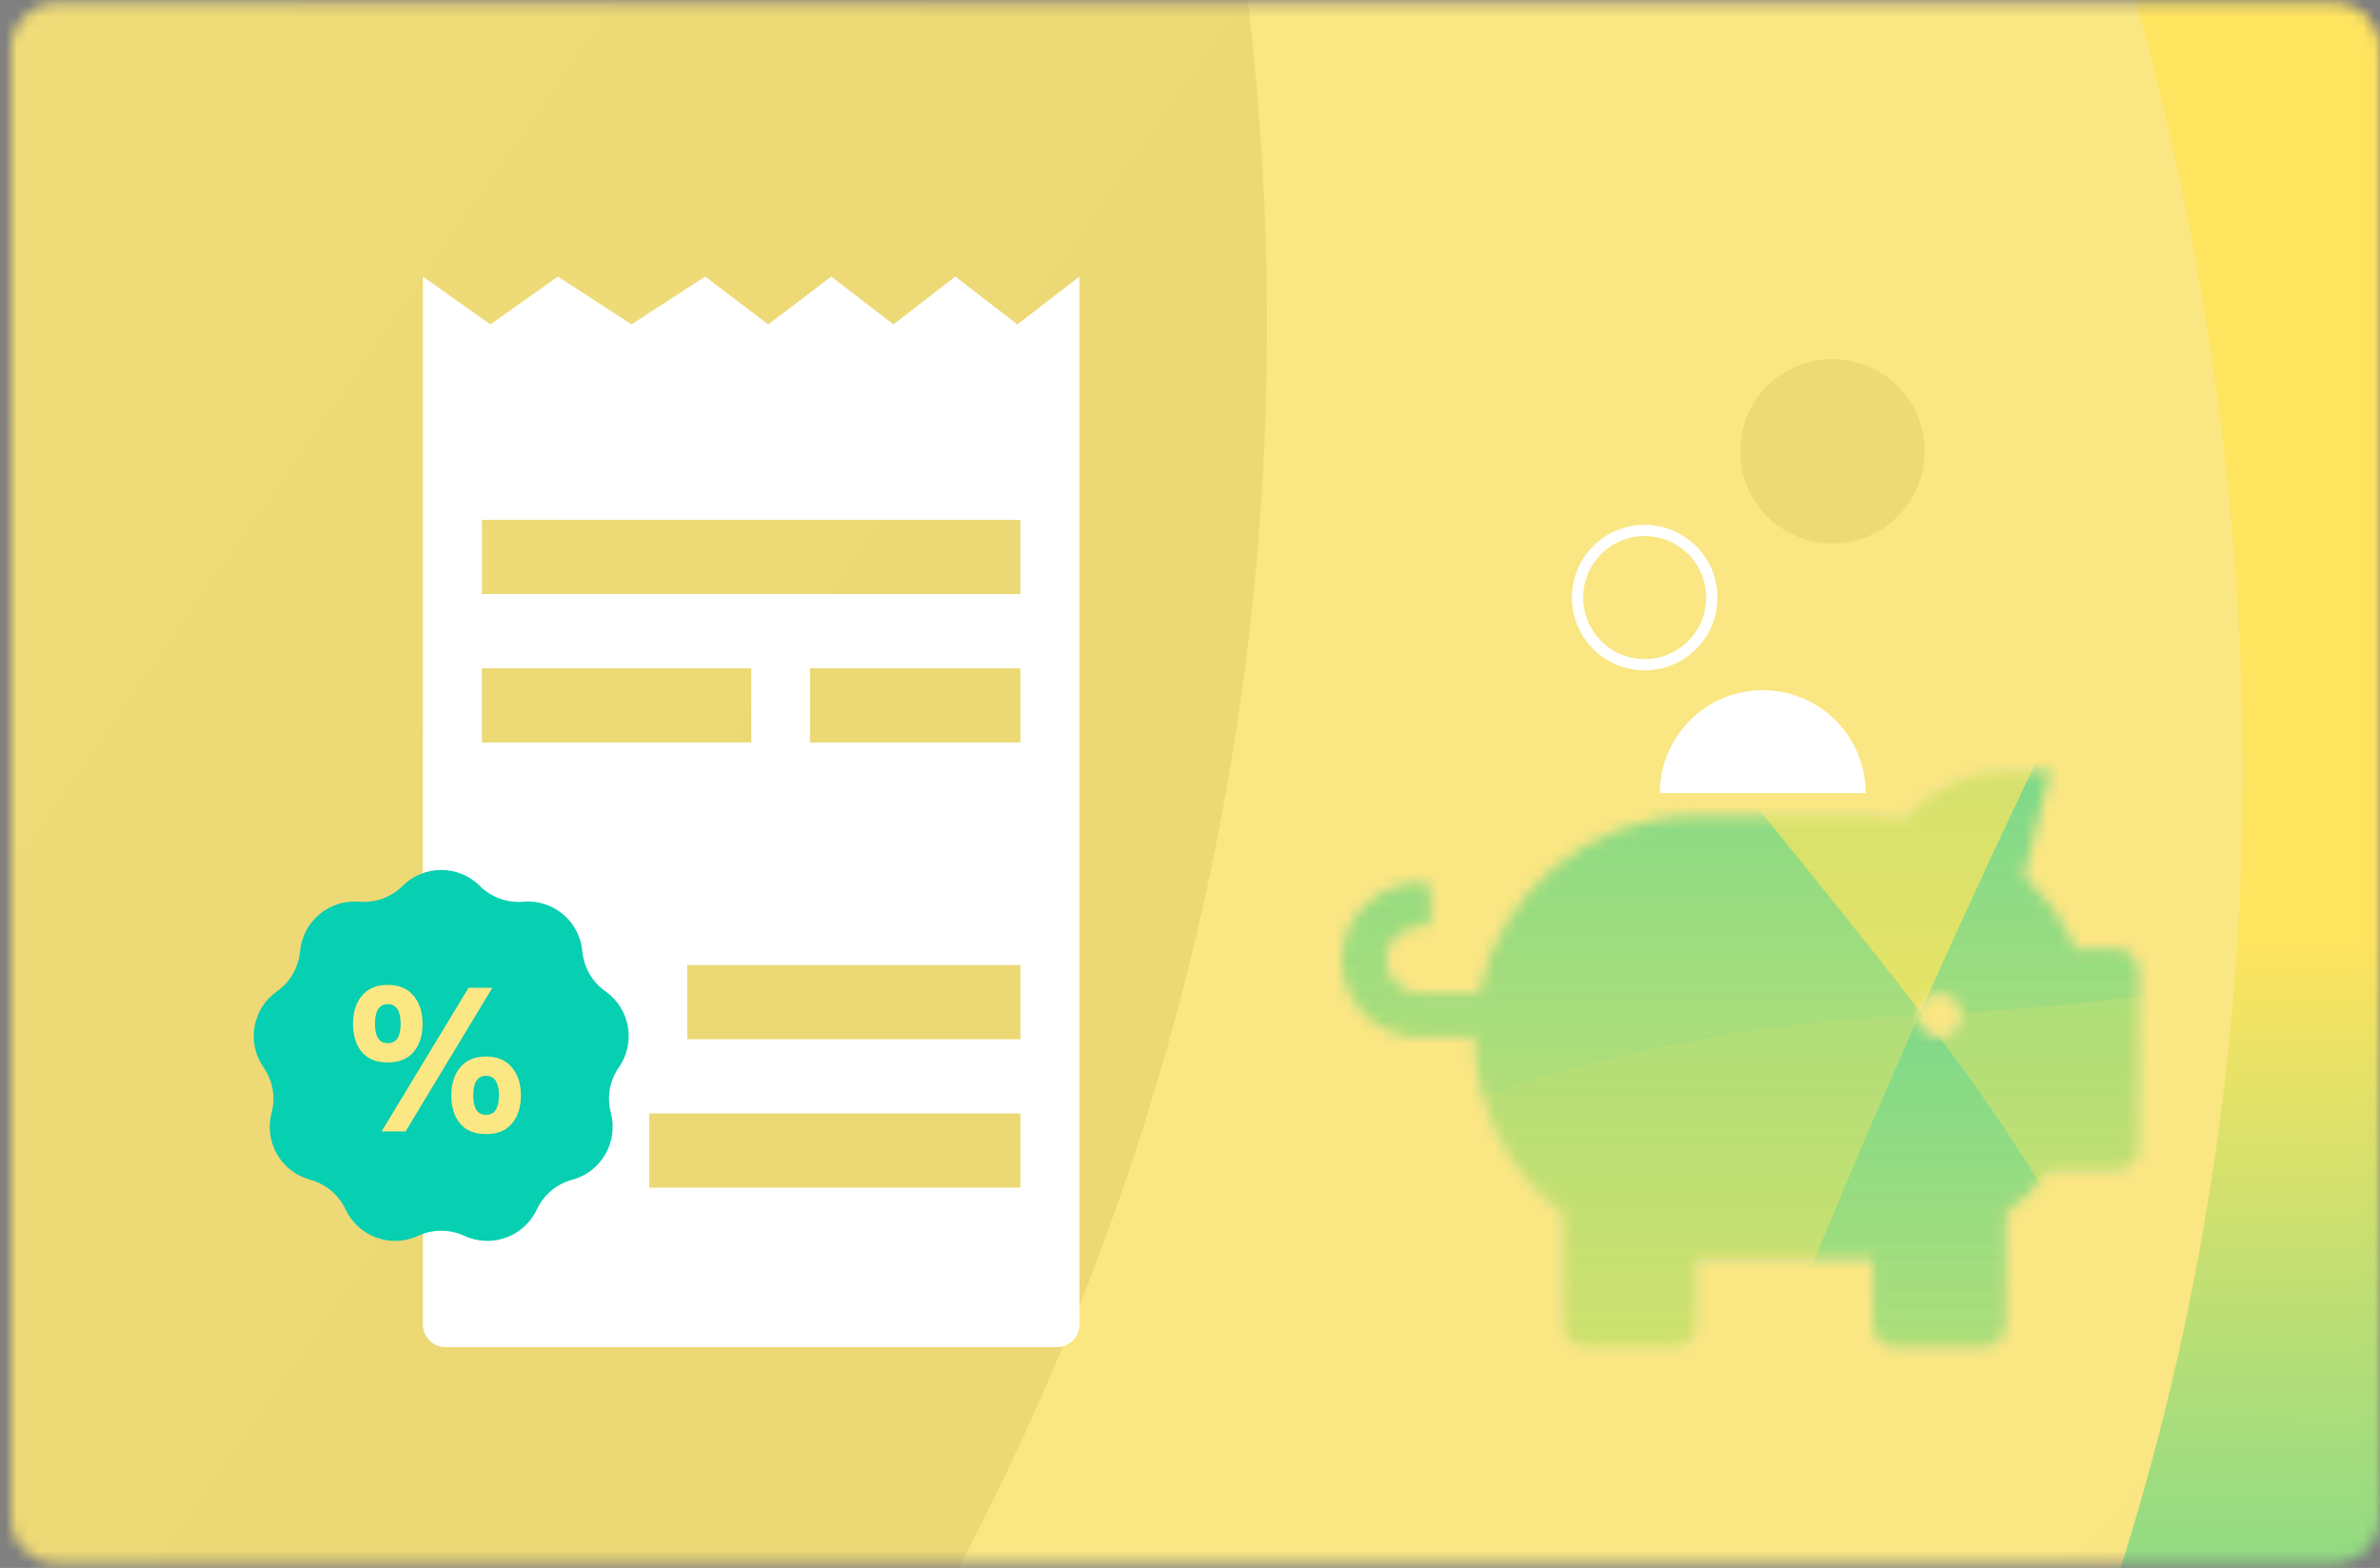
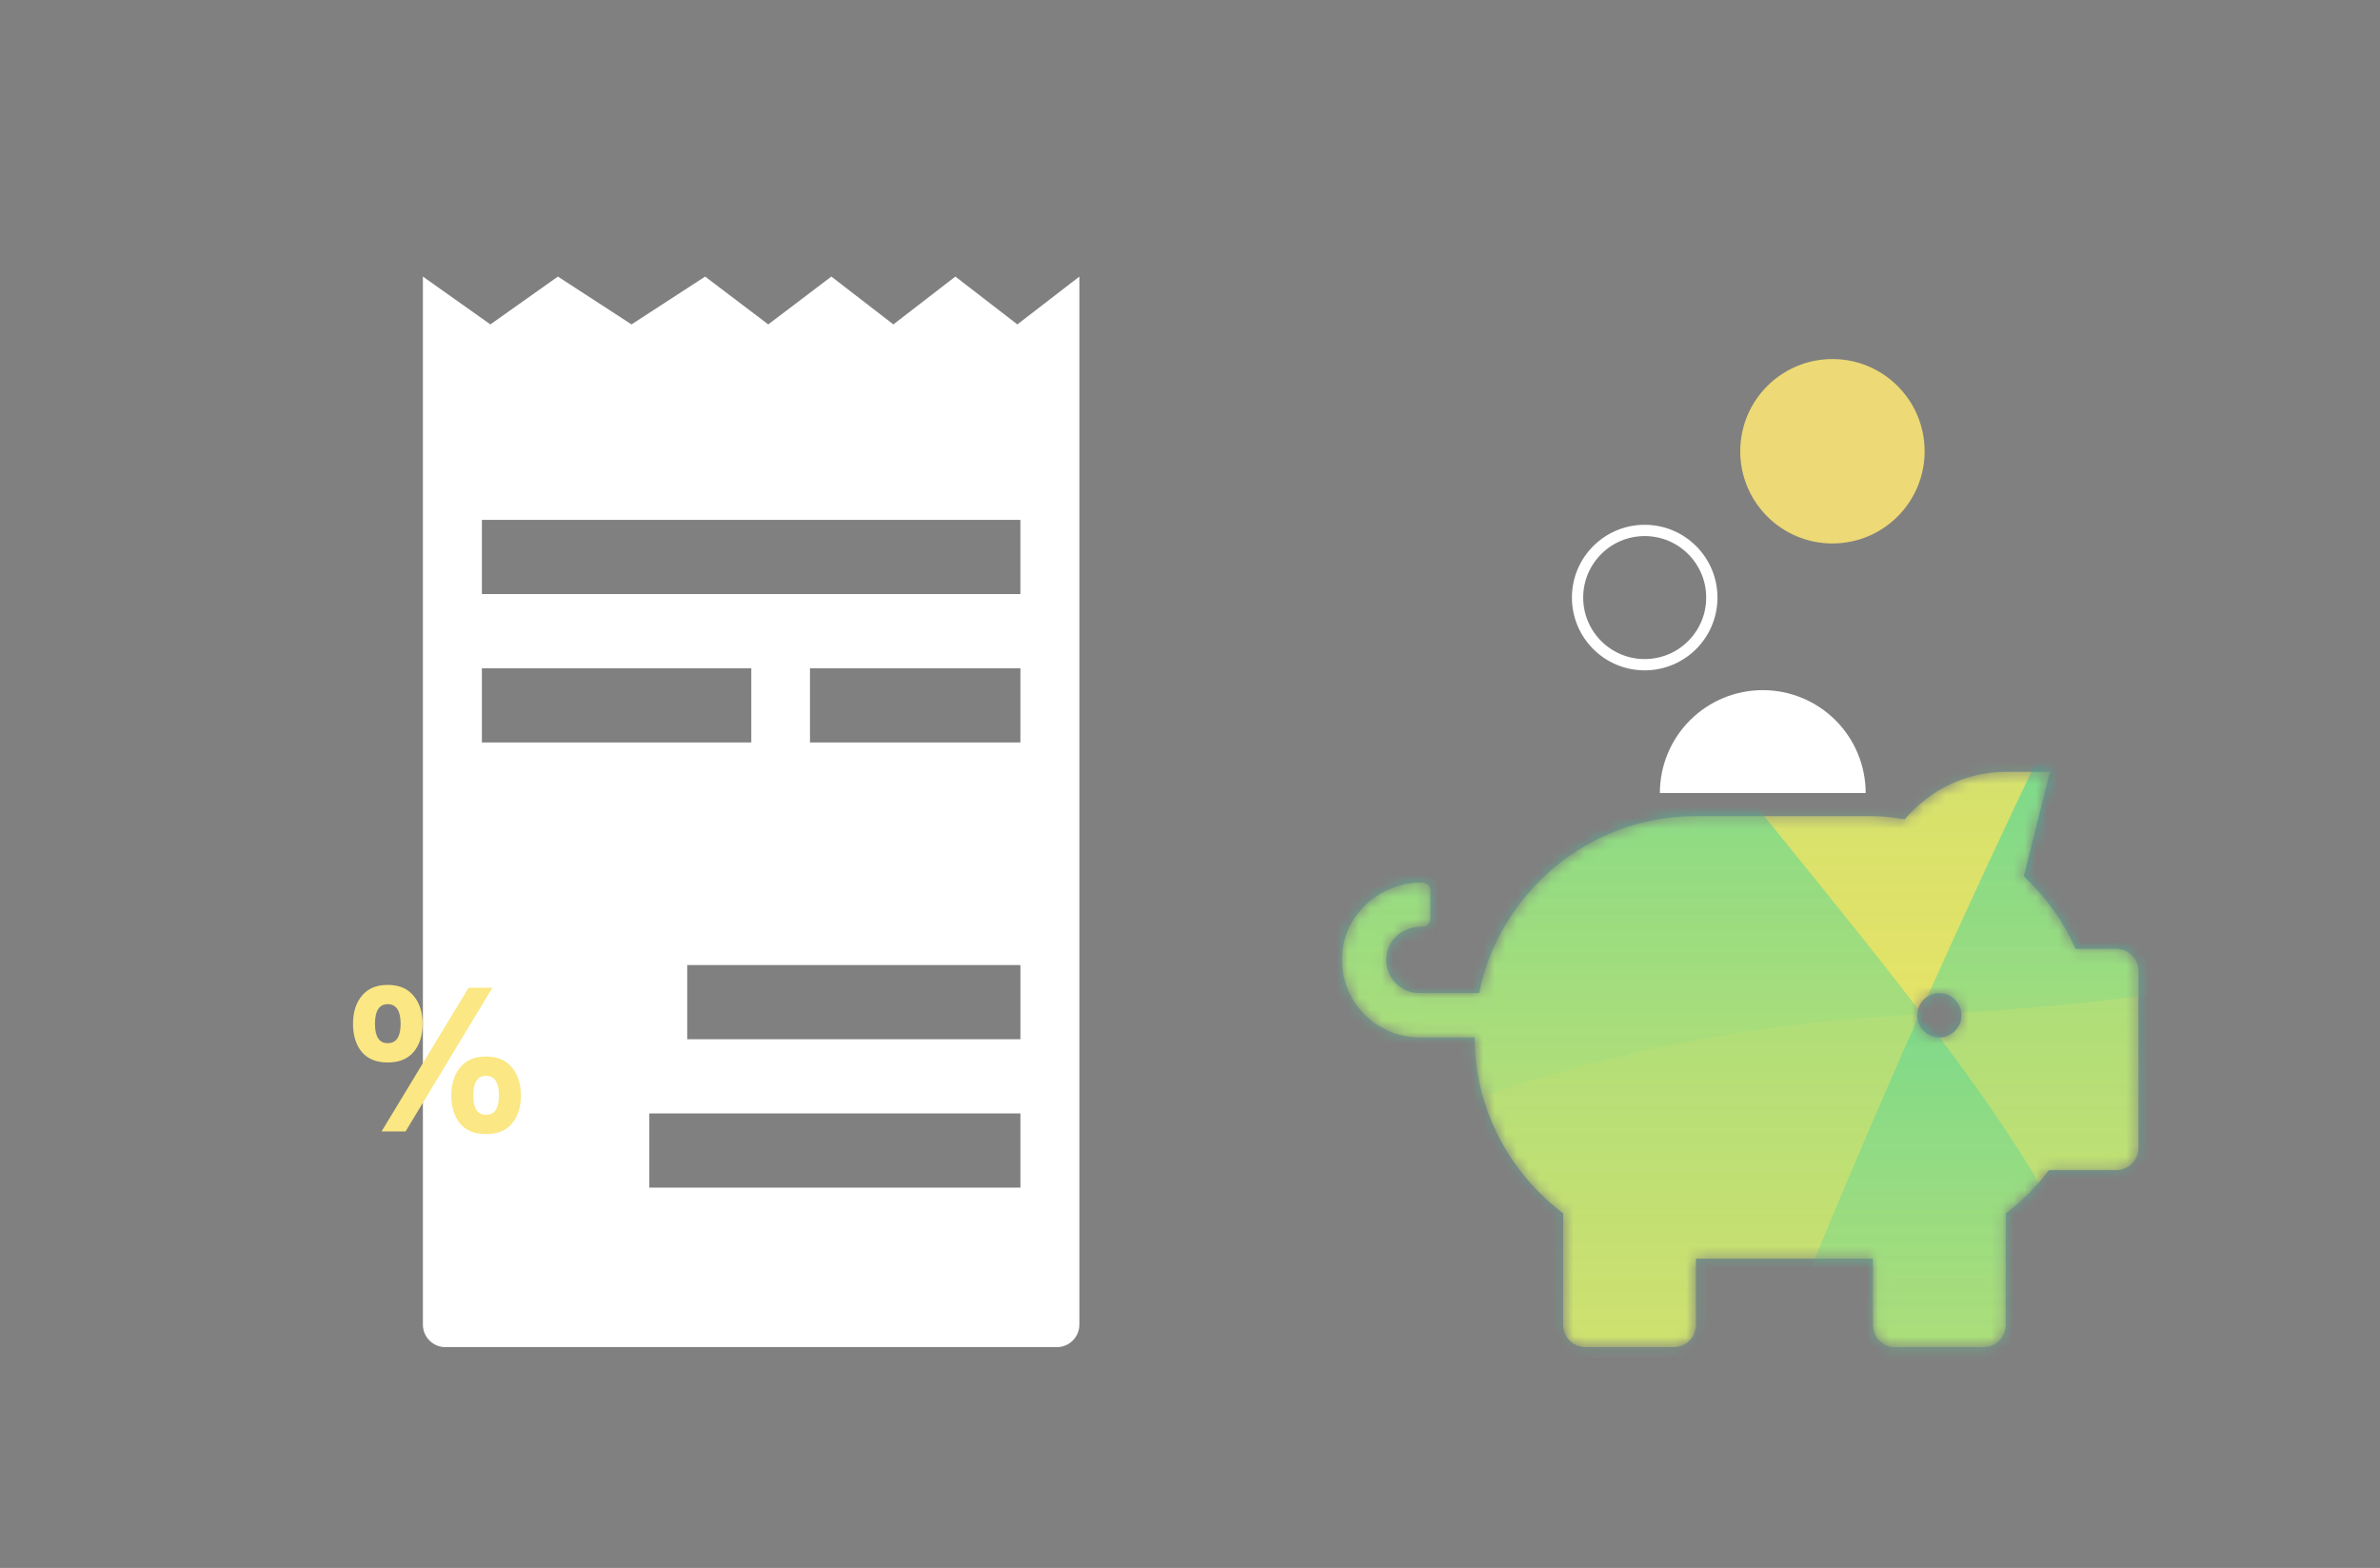
<svg xmlns="http://www.w3.org/2000/svg" width="211" height="139" viewBox="0 0 211 139" fill="none">
  <rect x="0" y="0" width="211" height="139" fill="#808080" stroke="none" />
  <mask id="mask0" mask-type="alpha" maskUnits="userSpaceOnUse" x="0" y="0" width="211" height="139">
-     <path d="M0.973 4.287C0.973 2.078 2.764 0.287 4.973 0.287H206.973C209.182 0.287 210.973 2.078 210.973 4.287V134.57C210.973 136.779 209.182 138.57 206.973 138.57H4.973C2.764 138.57 0.973 136.779 0.973 134.57V4.287Z" fill="#223C97" />
-   </mask>
+     </mask>
  <g mask="url(#mask0)">
    <rect width="1215.15" height="928.183" rx="4" transform="matrix(-0.616 0.788 0.788 0.616 27.102 -1058.79)" fill="url(#paint0_linear)" />
    <path d="M-419.033 -286.804C24.142 -640.122 510.914 -910.346 668.203 -890.367C825.491 -870.388 493.804 -575.214 150.559 -214.453C-192.687 146.307 -779.389 409.089 -936.677 389.11C-1093.97 369.13 -862.208 66.514 -419.033 -286.804Z" fill="url(#paint1_linear)" />
-     <path d="M165.28 189.744C76.698 339.956 -170.343 413.991 -272.903 367.876C-375.462 321.762 -324.203 188.315 -298.211 12.396C-272.219 -163.522 -54.677 -222.204 47.883 -176.09C150.443 -129.976 253.863 39.532 165.28 189.744Z" fill="url(#paint2_linear)" />
+     <path d="M165.28 189.744C76.698 339.956 -170.343 413.991 -272.903 367.876C-375.462 321.762 -324.203 188.315 -298.211 12.396C-272.219 -163.522 -54.677 -222.204 47.883 -176.09C150.443 -129.976 253.863 39.532 165.28 189.744" fill="url(#paint2_linear)" />
    <path d="M78.765 150.212C-9.818 300.424 -256.859 374.459 -359.418 328.345C-461.978 282.231 -410.718 148.784 -384.726 -27.135C-358.734 -203.054 -141.192 -261.736 -38.633 -215.622C63.927 -169.507 167.347 -0 78.765 150.212Z" fill="url(#paint3_linear)" />
  </g>
  <mask id="mask1" mask-type="alpha" maskUnits="userSpaceOnUse" x="118" y="68" width="72" height="52">
    <path d="M187.626 84.119H184.01C182.931 81.667 181.361 79.497 179.424 77.683L181.742 68.426H177.818C174.214 68.426 171.026 70.081 168.868 72.632C167.937 72.497 167.017 72.35 166.049 72.35H150.356C140.866 72.35 132.959 79.093 131.132 88.042H125.836C124.021 88.042 122.587 86.387 122.954 84.511C123.224 83.114 124.536 82.158 125.958 82.158H126.081C126.485 82.158 126.816 81.826 126.816 81.422V78.97C126.816 78.565 126.485 78.234 126.081 78.234C122.587 78.234 119.473 80.735 119.031 84.193C118.492 88.386 121.753 91.966 125.836 91.966H130.74C130.74 98.365 133.854 103.993 138.586 107.573V117.467C138.586 118.546 139.469 119.428 140.548 119.428H148.394C149.473 119.428 150.356 118.546 150.356 117.467V111.582H166.049V117.467C166.049 118.546 166.931 119.428 168.01 119.428H175.857C176.936 119.428 177.818 118.546 177.818 117.467V107.573C179.265 106.482 180.552 105.194 181.656 103.735H187.626C188.705 103.735 189.588 102.853 189.588 101.774V86.081C189.588 85.002 188.705 84.119 187.626 84.119ZM171.933 91.966C170.855 91.966 169.972 91.083 169.972 90.004C169.972 88.925 170.855 88.042 171.933 88.042C173.012 88.042 173.895 88.925 173.895 90.004C173.895 91.083 173.012 91.966 171.933 91.966Z" fill="#FFE55F" />
  </mask>
  <g mask="url(#mask1)">
    <path d="M187.626 84.119H184.01C182.931 81.667 181.361 79.497 179.424 77.683L181.742 68.426H177.818C174.214 68.426 171.026 70.081 168.868 72.631C167.937 72.496 167.017 72.349 166.049 72.349H150.356C140.866 72.349 132.959 79.093 131.132 88.042H125.836C124.021 88.042 122.587 86.387 122.954 84.511C123.224 83.114 124.536 82.157 125.958 82.157H126.081C126.485 82.157 126.816 81.826 126.816 81.422V78.97C126.816 78.565 126.485 78.234 126.081 78.234C122.587 78.234 119.473 80.735 119.031 84.193C118.492 88.386 121.753 91.966 125.836 91.966H130.74C130.74 98.365 133.854 103.993 138.586 107.573V117.467C138.586 118.545 139.469 119.428 140.548 119.428H148.394C149.473 119.428 150.356 118.545 150.356 117.467V111.582H166.049V117.467C166.049 118.545 166.931 119.428 168.01 119.428H175.857C176.936 119.428 177.818 118.545 177.818 117.467V107.573C179.265 106.481 180.552 105.194 181.656 103.735H187.626C188.705 103.735 189.588 102.853 189.588 101.774V86.081C189.588 85.002 188.705 84.119 187.626 84.119ZM171.933 91.966C170.855 91.966 169.972 91.083 169.972 90.004C169.972 88.925 170.855 88.042 171.933 88.042C173.012 88.042 173.895 88.925 173.895 90.004C173.895 91.083 173.012 91.966 171.933 91.966ZM150.356 68.426H166.049C166.711 68.426 167.36 68.475 167.998 68.524C167.998 68.487 168.01 68.463 168.01 68.426C168.01 61.928 162.738 56.657 156.241 56.657C149.743 56.657 144.471 61.928 144.471 68.426C144.471 68.684 144.532 68.929 144.544 69.186C146.408 68.708 148.345 68.426 150.356 68.426Z" fill="#FFE55F" />
    <path d="M123.663 11.812C123.663 67.037 262.853 142.153 129.91 148.307C24.839 153.171 -7.738 268.008 -7.738 212.782C-7.738 157.557 87.43 -51.682 129.91 -51.682C172.39 -51.682 123.663 -43.414 123.663 11.812Z" fill="url(#paint4_linear)" />
    <path d="M163.663 -46.527C163.663 8.698 302.853 83.814 169.91 89.968C64.839 94.832 32.262 209.669 32.262 154.444C32.262 99.218 127.43 -110.021 169.91 -110.021C212.39 -110.021 163.663 -101.752 163.663 -46.527Z" fill="url(#paint5_linear)" />
    <path d="M262.761 11.812C262.761 67.037 401.951 142.153 269.007 148.307C163.937 153.171 131.359 268.008 131.359 212.782C131.359 157.557 226.527 -51.682 269.007 -51.682C311.487 -51.682 262.761 -43.414 262.761 11.812Z" fill="url(#paint6_linear)" />
  </g>
  <path fill-rule="evenodd" clip-rule="evenodd" d="M43.476 28.759L37.492 24.519V117.428C37.492 118.533 38.388 119.428 39.492 119.428H93.692C94.797 119.428 95.692 118.533 95.692 117.428V24.519L90.195 28.759L84.698 24.519L79.201 28.759L73.704 24.519L68.109 28.759L62.514 24.519L55.987 28.759L49.46 24.519L43.476 28.759ZM90.463 46.089H42.723V52.667H90.463V46.089ZM42.723 59.245H66.606V65.822H42.723V59.245ZM90.464 59.245H71.809V65.822H90.464V59.245ZM60.926 85.555H90.466V92.133H60.926V85.555ZM90.465 98.71H57.566V105.288H90.465V98.71Z" fill="white" />
-   <path d="M35.69 78.54C37.584 76.653 40.648 76.653 42.542 78.54C43.554 79.549 44.959 80.06 46.382 79.938C49.046 79.71 51.393 81.679 51.631 84.343C51.758 85.765 52.506 87.06 53.674 87.881C55.862 89.419 56.394 92.436 54.864 94.629C54.047 95.801 53.788 97.273 54.155 98.654C54.842 101.238 53.31 103.891 50.729 104.588C49.35 104.96 48.205 105.921 47.598 107.214C46.464 109.636 43.585 110.683 41.159 109.558C39.864 108.957 38.369 108.957 37.073 109.558C34.648 110.683 31.769 109.636 30.634 107.214C30.028 105.921 28.883 104.96 27.504 104.588C24.922 103.891 23.391 101.238 24.078 98.654C24.445 97.273 24.185 95.801 23.368 94.629C21.839 92.436 22.371 89.419 24.558 87.881C25.727 87.06 26.474 85.765 26.601 84.343C26.839 81.679 29.186 79.71 31.85 79.938C33.274 80.06 34.678 79.549 35.69 78.54Z" fill="#07CFB1" />
  <path d="M35.955 100.305H33.826L41.541 87.568H43.651L35.955 100.305ZM34.372 87.313C35.379 87.313 36.143 87.635 36.664 88.278C37.198 88.908 37.465 89.739 37.465 90.77C37.465 91.801 37.198 92.632 36.664 93.263C36.143 93.882 35.379 94.191 34.372 94.191C33.365 94.191 32.601 93.882 32.079 93.263C31.558 92.632 31.297 91.801 31.297 90.77C31.297 89.739 31.558 88.908 32.079 88.278C32.613 87.635 33.377 87.313 34.372 87.313ZM34.372 92.481C35.136 92.481 35.518 91.91 35.518 90.77C35.518 89.606 35.136 89.024 34.372 89.024C33.62 89.024 33.244 89.606 33.244 90.77C33.244 91.91 33.62 92.481 34.372 92.481ZM43.087 93.663C44.094 93.663 44.858 93.985 45.38 94.628C45.914 95.258 46.181 96.089 46.181 97.12C46.181 98.151 45.914 98.982 45.38 99.613C44.858 100.232 44.094 100.541 43.087 100.541C42.081 100.541 41.316 100.232 40.795 99.613C40.273 98.982 40.012 98.151 40.012 97.12C40.012 96.089 40.273 95.258 40.795 94.628C41.328 93.985 42.093 93.663 43.087 93.663ZM43.087 98.831C43.852 98.831 44.234 98.261 44.234 97.12C44.234 95.956 43.852 95.374 43.087 95.374C42.335 95.374 41.959 95.956 41.959 97.12C41.959 98.261 42.335 98.831 43.087 98.831Z" fill="#FBE783" />
  <circle cx="145.811" cy="52.976" r="5.952" stroke="white" />
  <path d="M165.402 70.305C165.402 67.886 164.441 65.565 162.73 63.854C161.019 62.143 158.699 61.182 156.279 61.182C153.86 61.182 151.539 62.143 149.828 63.854C148.117 65.565 147.156 67.886 147.156 70.305L156.279 70.305H165.402Z" fill="white" />
  <circle cx="162.455" cy="40.005" r="8.174" fill="#EDD975" />
  <defs>
    <linearGradient id="paint0_linear" x1="474.439" y1="641.425" x2="866.614" y2="947.06" gradientUnits="userSpaceOnUse">
      <stop offset="0.75" stop-color="#FFE45F" />
      <stop offset="1" stop-color="#07CFB1" />
    </linearGradient>
    <linearGradient id="paint1_linear" x1="-1538.61" y1="940.464" x2="-1483.07" y2="-730.806" gradientUnits="userSpaceOnUse">
      <stop stop-color="#223C97" />
      <stop offset="1" stop-color="#FAE682" />
    </linearGradient>
    <linearGradient id="paint2_linear" x1="84.76" y1="241.311" x2="105.665" y2="261.033" gradientUnits="userSpaceOnUse">
      <stop stop-color="#FAE682" />
      <stop offset="1" stop-color="#ECD874" />
    </linearGradient>
    <linearGradient id="paint3_linear" x1="-288.087" y1="31.468" x2="-25.057" y2="214.467" gradientUnits="userSpaceOnUse">
      <stop stop-color="#FAE682" />
      <stop offset="1" stop-color="#ECD874" />
    </linearGradient>
    <linearGradient id="paint4_linear" x1="89.84" y1="-51.682" x2="89.84" y2="227.767" gradientUnits="userSpaceOnUse">
      <stop offset="0.427" stop-color="#07CFB1" stop-opacity="0.43" />
      <stop offset="1" stop-color="#FFE45C" stop-opacity="0" />
    </linearGradient>
    <linearGradient id="paint5_linear" x1="129.84" y1="-110.021" x2="129.84" y2="169.428" gradientUnits="userSpaceOnUse">
      <stop offset="0.427" stop-color="#07CFB1" stop-opacity="0.43" />
      <stop offset="1" stop-color="#FFE45C" stop-opacity="0" />
    </linearGradient>
    <linearGradient id="paint6_linear" x1="228.938" y1="-51.682" x2="228.938" y2="227.767" gradientUnits="userSpaceOnUse">
      <stop offset="0.427" stop-color="#07CFB1" stop-opacity="0.43" />
      <stop offset="1" stop-color="#FFE45C" stop-opacity="0" />
    </linearGradient>
  </defs>
</svg>